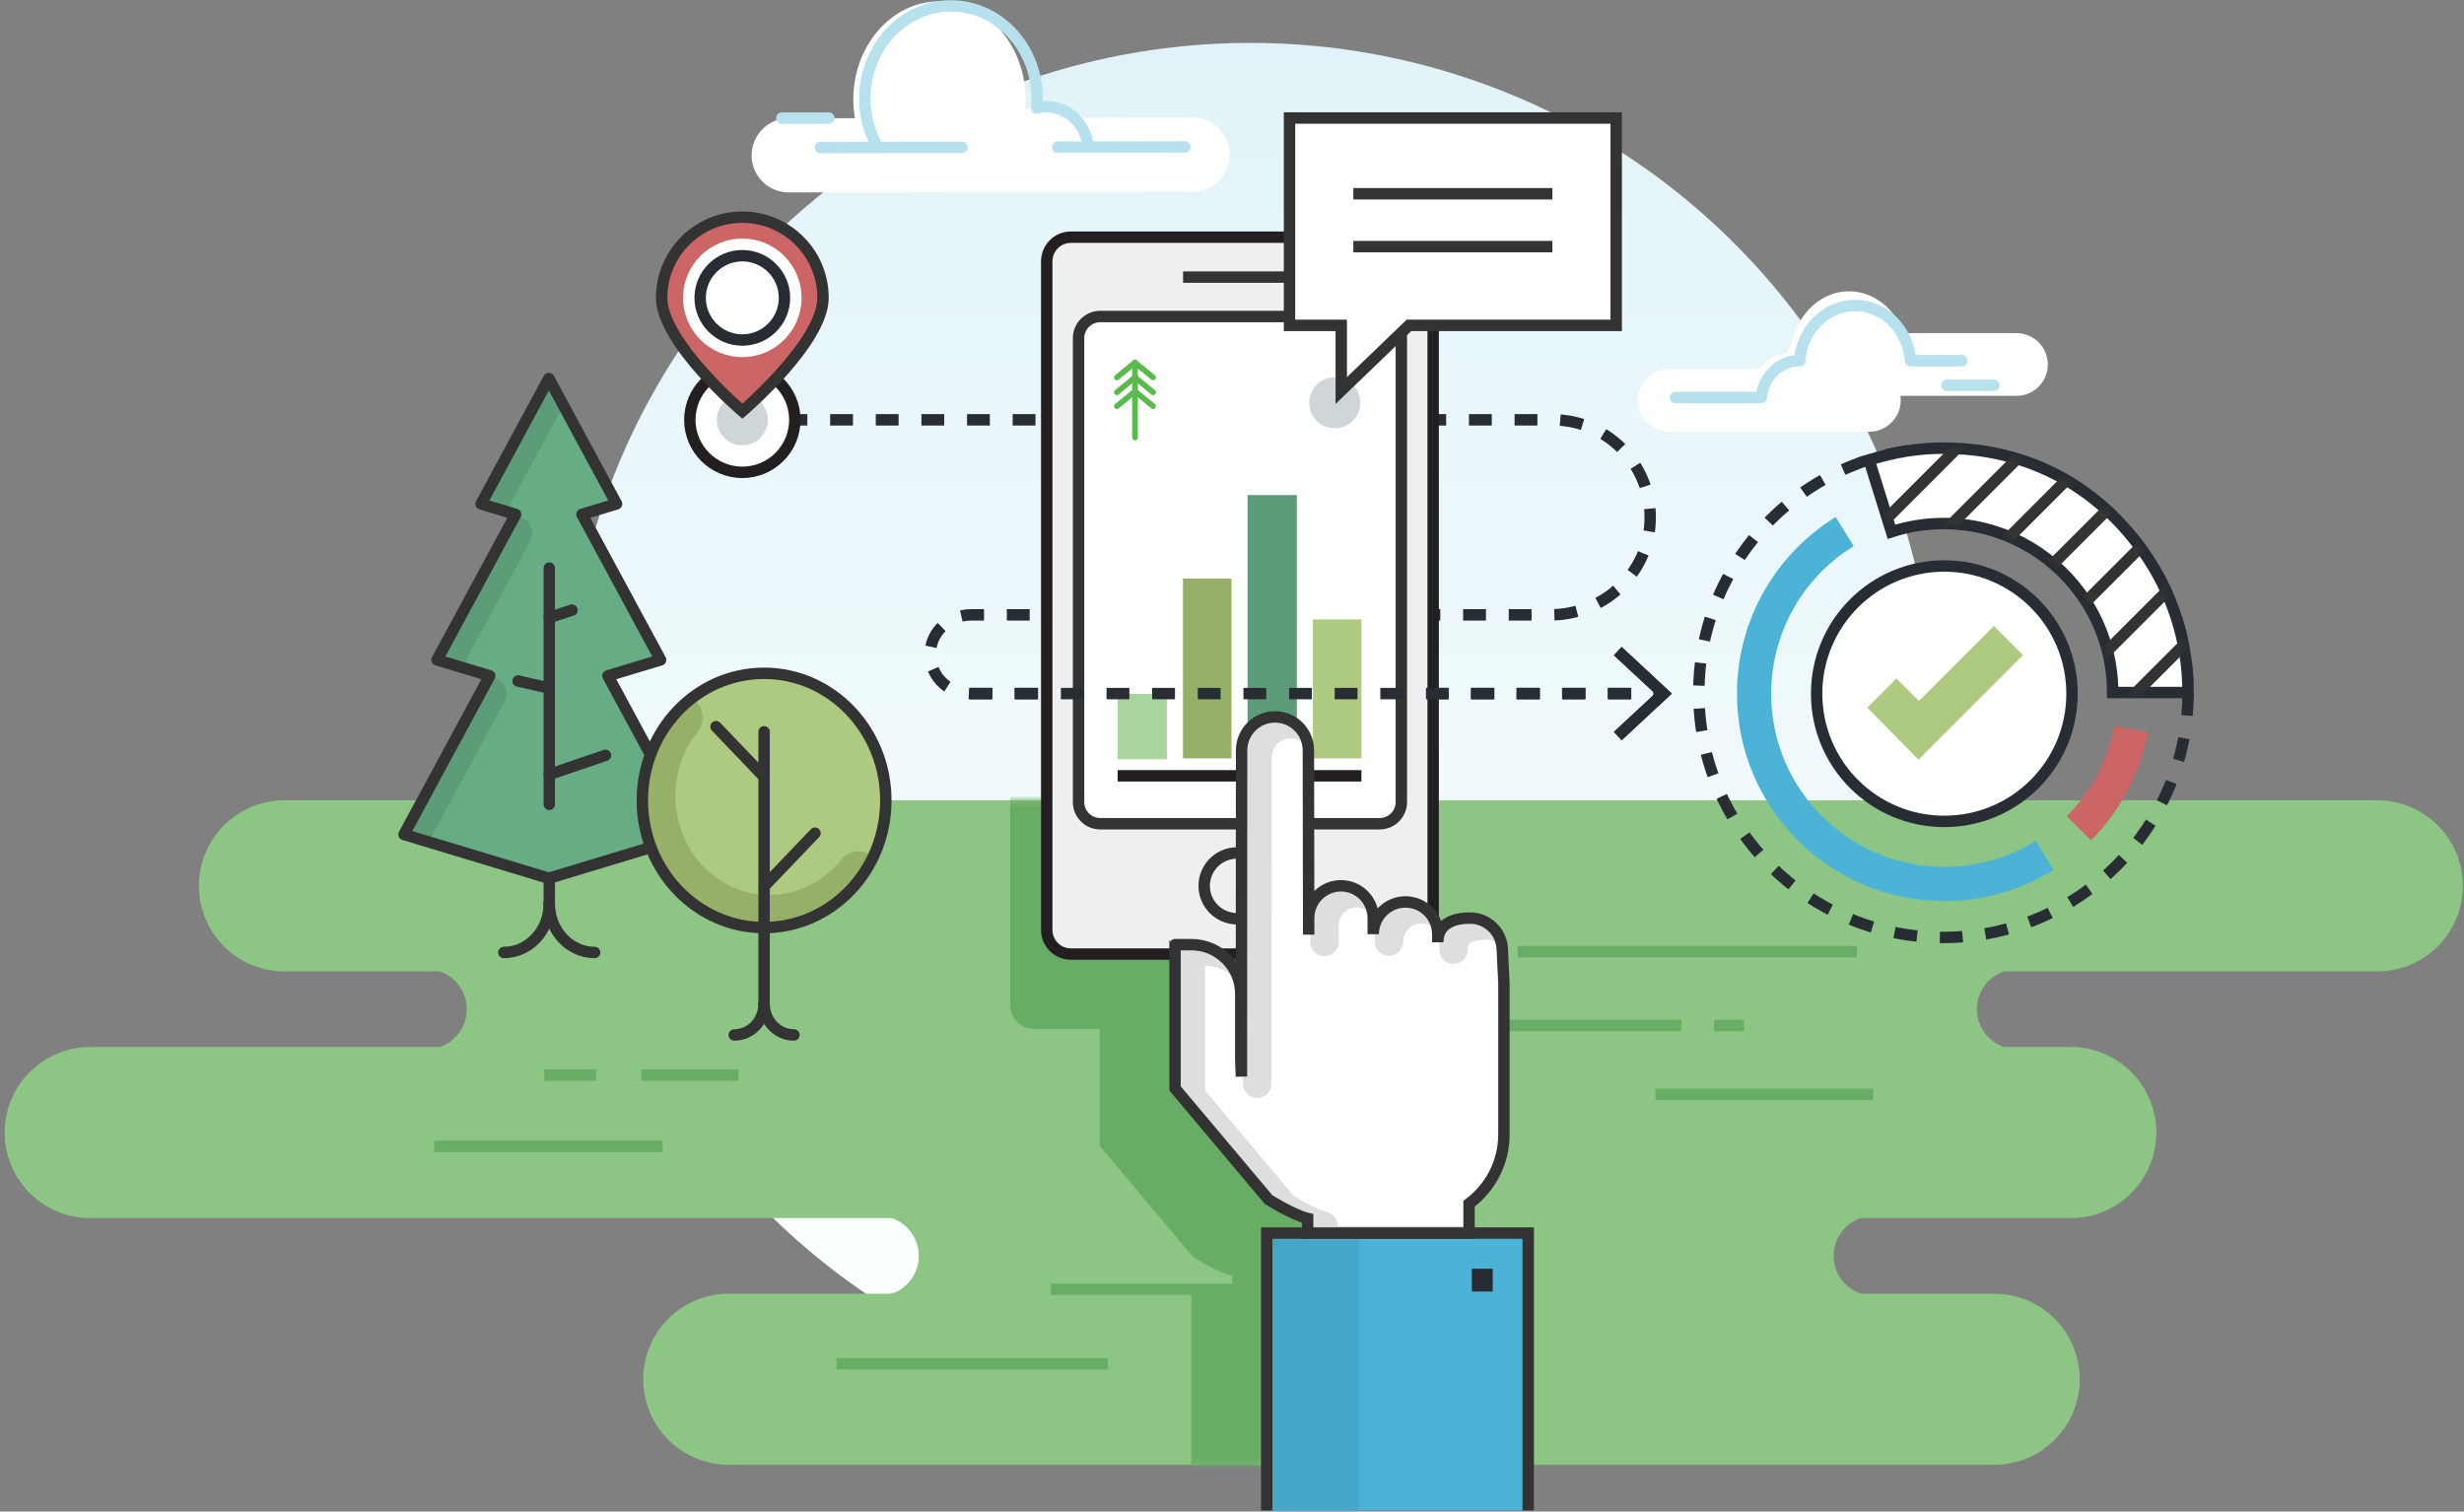
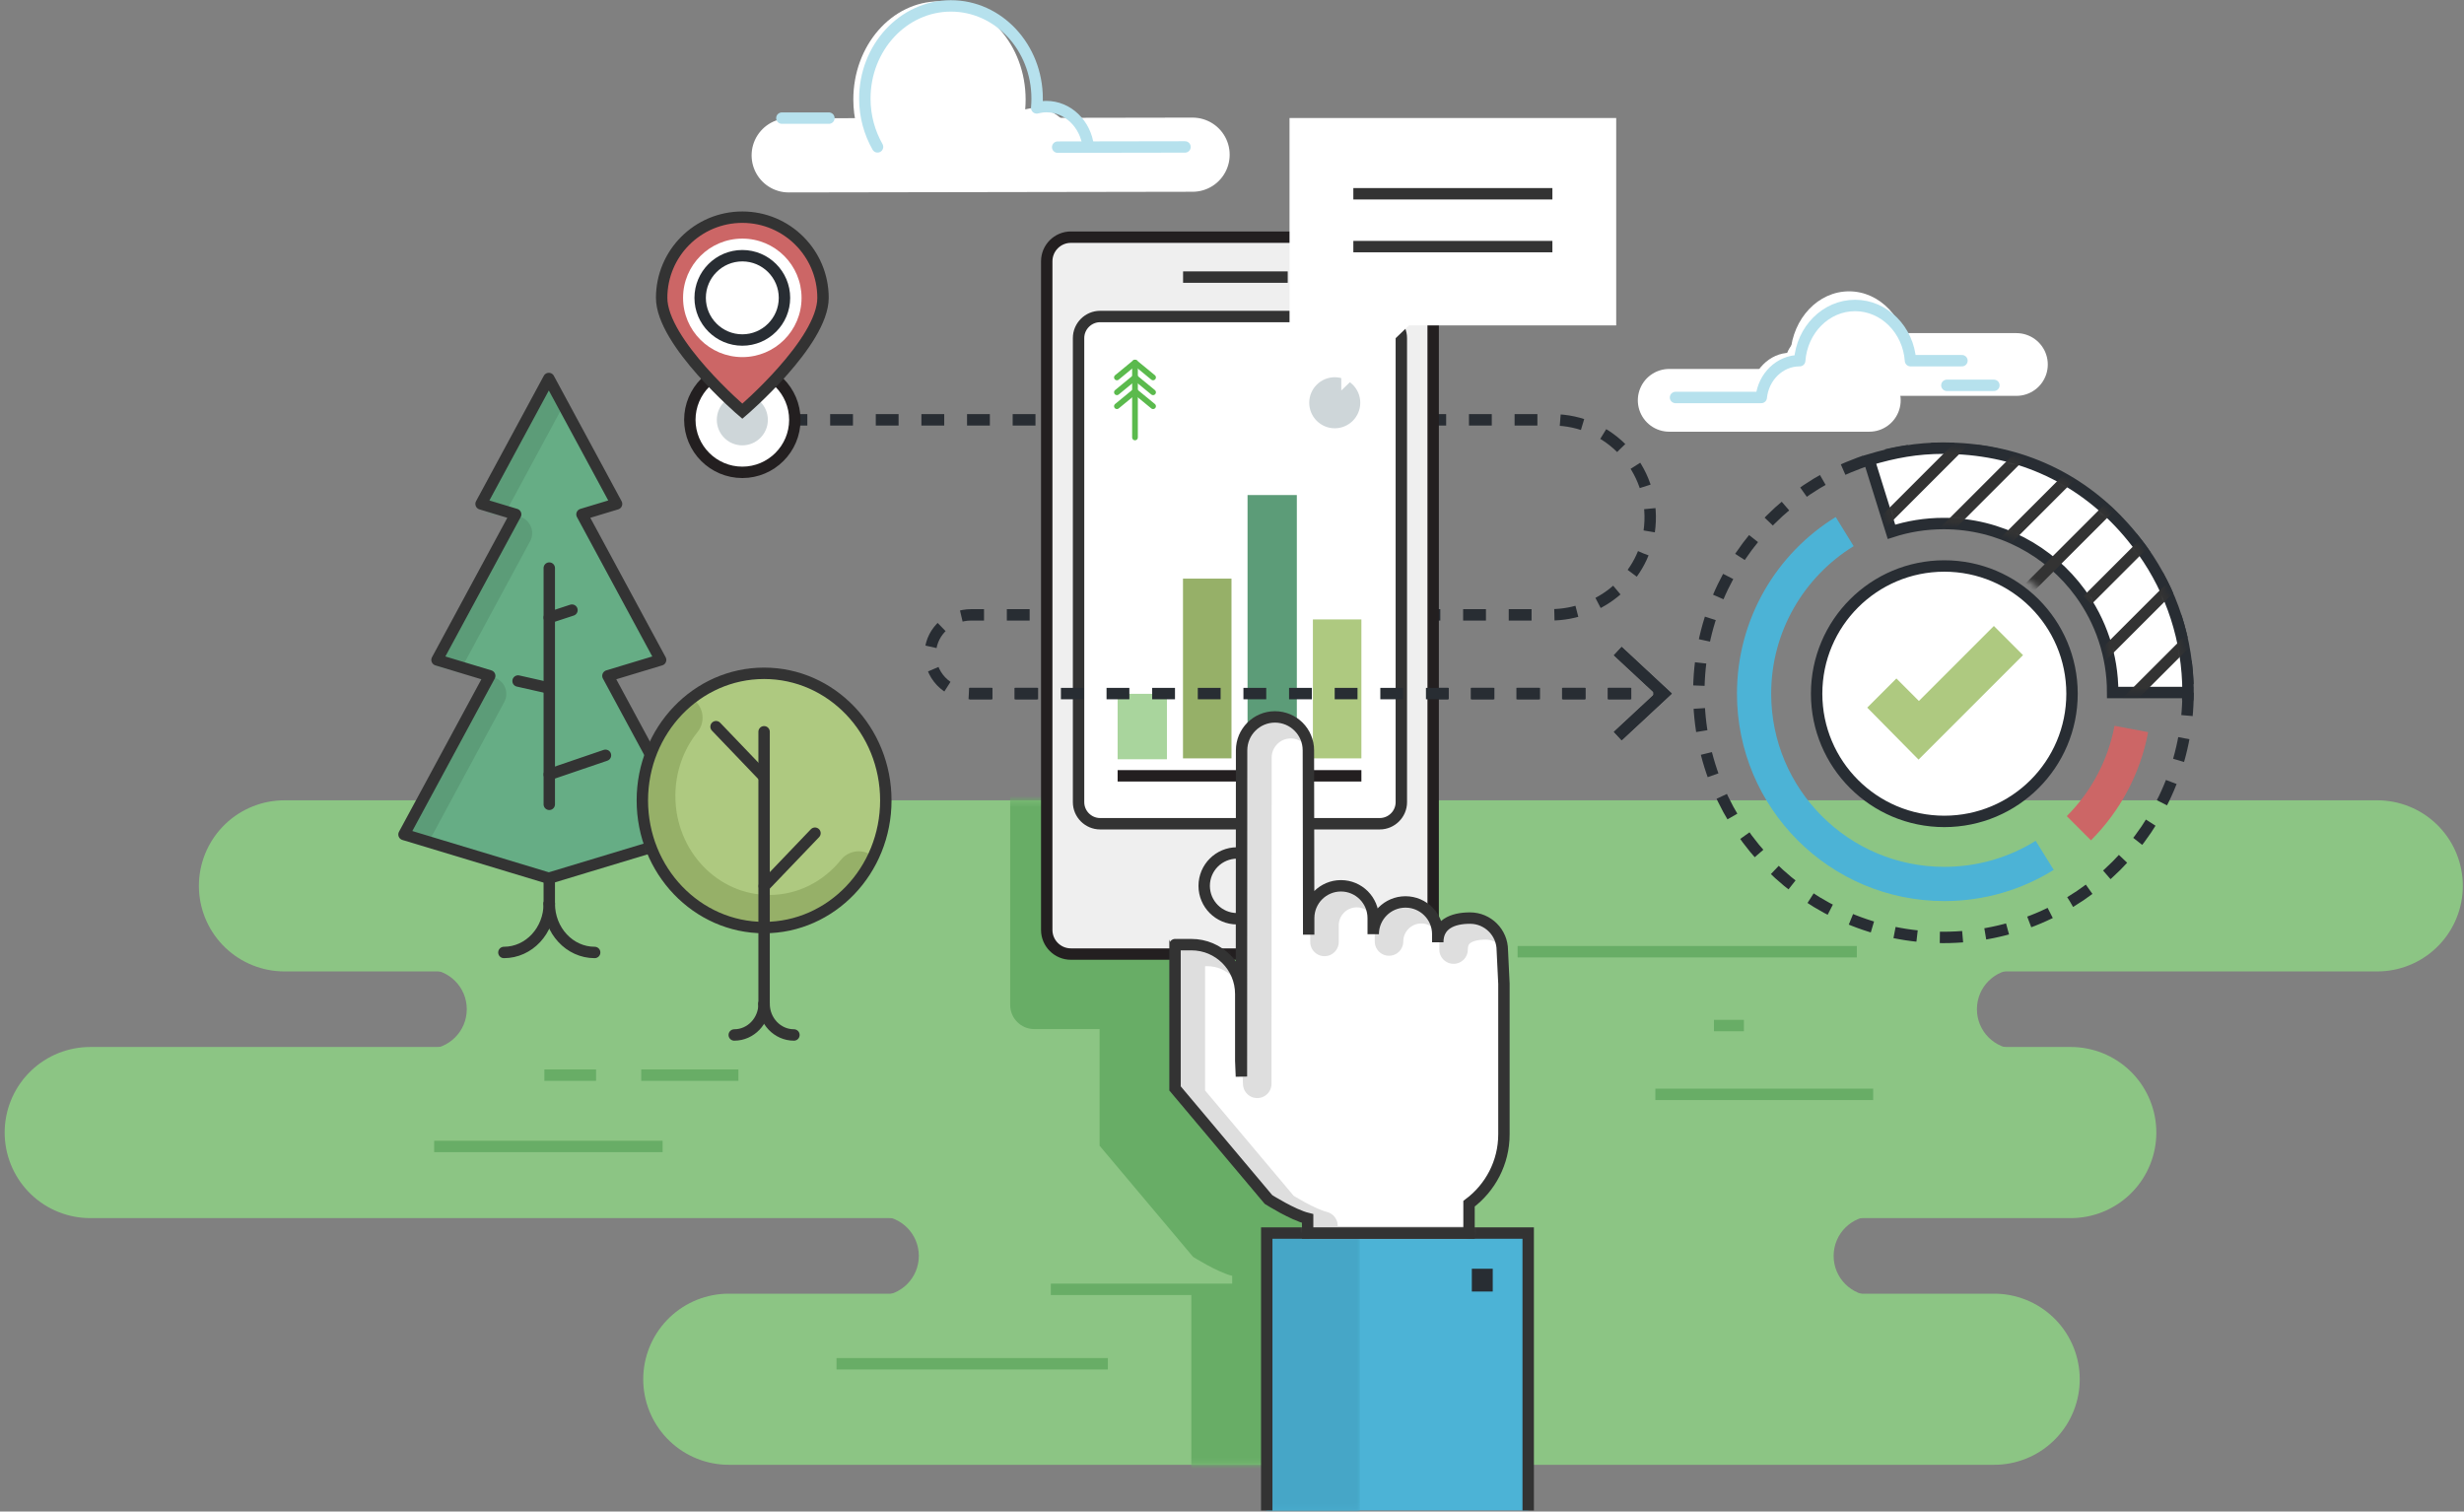
<svg xmlns="http://www.w3.org/2000/svg" xmlns:xlink="http://www.w3.org/1999/xlink" width="432px" height="265px" viewBox="0 0 432 265" version="1.1">
  <rect x="0" y="0" width="432" height="265" fill="#808080" stroke="none" />
  <title>illustration</title>
  <defs>
    <linearGradient x1="50%" y1="88.929%" x2="50%" y2="2.77555756e-15%" id="linearGradient-1">
      <stop stop-color="#FAFEFF" offset="0%" />
      <stop stop-color="#E1F3F8" offset="100%" />
    </linearGradient>
    <path d="M49.055,0.306 C40.771,0.306 34.055,7.022 34.055,15.307 C34.055,23.591 40.771,30.307 49.055,30.307 L76.271,30.307 C79.032,31.244 81.022,33.852 81.022,36.931 C81.022,40.009 79.032,42.618 76.27,43.555 L15,43.555 C6.716,43.555 0,50.271 0,58.555 C0,66.839 6.716,73.555 15,73.555 L155.524,73.555 C158.287,74.492 160.276,77.101 160.276,80.18 C160.276,83.258 158.287,85.866 155.524,86.804 L126.958,86.804 C118.673,86.804 111.957,93.519 111.957,101.804 C111.957,110.087 118.673,116.803 126.958,116.803 L348.812,116.803 C357.096,116.803 363.811,110.087 363.811,101.804 C363.811,93.519 357.096,86.804 348.812,86.804 L325.416,86.804 C322.654,85.866 320.664,83.258 320.664,80.18 C320.664,77.101 322.654,74.492 325.416,73.555 L362.242,73.555 C370.525,73.555 377.241,66.839 377.241,58.555 C377.241,50.271 370.525,43.555 362.242,43.555 L350.538,43.555 C347.775,42.618 345.785,40.009 345.785,36.931 C345.785,33.852 347.775,31.244 350.536,30.307 L415.975,30.307 C424.259,30.307 430.975,23.591 430.975,15.307 C430.975,7.022 424.259,0.306 415.975,0.306 L49.055,0.306 Z" id="path-2" />
    <polygon id="path-4" points="0 270 431.369 270 431.369 0.041 0 0.041" />
    <path d="M13.358,0.574 L13.355,0.574 C8.627,0.577 4.768,1.292 0.269,2.63 L4.201,15.237 C7.084,14.296 10.16,13.787 13.355,13.787 L13.357,13.787 C23.207,13.787 31.931,18.601 37.317,25.999 C40.876,30.888 42.982,36.901 42.982,43.411 L56.19,43.411 L56.19,43.416 C56.19,44.099 56.135,43.755 56.135,44.793 C56.135,44.116 56.196,44.094 56.196,43.409 C56.196,34.189 53.283,25.651 48.331,18.663 C47.721,17.804 47.492,17.521 48.008,18.232 C47.492,17.521 46.955,16.827 46.412,16.154 C38.635,6.598 27.994,1.234 15.664,0.637 C14.903,0.602 14.137,0.577 13.362,0.574" id="path-6" />
    <path d="M13.358,0.574 L13.355,0.574 C8.627,0.577 4.768,1.292 0.269,2.63 L4.201,15.237 C7.084,14.296 10.16,13.787 13.355,13.787 L13.357,13.787 C23.207,13.787 31.931,18.601 37.317,25.999 C40.876,30.888 42.982,36.901 42.982,43.411 L56.19,43.411 L56.19,43.416 C56.19,44.099 56.135,43.755 56.135,44.793 C56.135,44.116 56.196,44.094 56.196,43.409 C56.196,34.189 53.283,25.651 48.331,18.663 C47.721,17.804 47.492,17.521 48.008,18.232 C47.492,17.521 46.955,16.827 46.412,16.154 C38.635,6.598 27.994,1.234 15.664,0.637 C14.903,0.602 14.137,0.577 13.362,0.574" id="path-8" />
    <path d="M13.358,0.574 L13.355,0.574 C8.627,0.577 4.768,1.292 0.269,2.63 L4.201,15.237 C7.084,14.296 10.16,13.787 13.355,13.787 L13.357,13.787 C23.207,13.787 31.931,18.601 37.317,25.999 C40.876,30.888 42.982,36.901 42.982,43.411 L56.19,43.411 L56.19,43.416 C56.19,44.099 56.135,43.755 56.135,44.793 C56.135,44.116 56.196,44.094 56.196,43.409 C56.196,34.189 53.283,25.651 48.331,18.663 C47.721,17.804 47.492,17.521 48.008,18.232 C47.492,17.521 46.955,16.827 46.412,16.154 C38.635,6.598 27.994,1.234 15.664,0.637 C14.903,0.602 14.137,0.577 13.362,0.574" id="path-10" />
-     <path d="M13.358,0.574 L13.355,0.574 C8.627,0.577 4.768,1.292 0.269,2.63 L4.201,15.237 C7.084,14.296 10.16,13.787 13.355,13.787 L13.357,13.787 C23.207,13.787 31.931,18.601 37.317,25.999 C40.876,30.888 42.982,36.901 42.982,43.411 L56.19,43.411 L56.19,43.416 C56.19,44.099 56.135,43.755 56.135,44.793 C56.135,44.116 56.196,44.094 56.196,43.409 C56.196,34.189 53.283,25.651 48.331,18.663 C47.721,17.804 47.492,17.521 48.008,18.232 C47.492,17.521 46.955,16.827 46.412,16.154 C38.635,6.598 27.994,1.234 15.664,0.637 C14.903,0.602 14.137,0.577 13.362,0.574" id="path-12" />
+     <path d="M13.358,0.574 L13.355,0.574 C8.627,0.577 4.768,1.292 0.269,2.63 L4.201,15.237 C7.084,14.296 10.16,13.787 13.355,13.787 L13.357,13.787 C40.876,30.888 42.982,36.901 42.982,43.411 L56.19,43.411 L56.19,43.416 C56.19,44.099 56.135,43.755 56.135,44.793 C56.135,44.116 56.196,44.094 56.196,43.409 C56.196,34.189 53.283,25.651 48.331,18.663 C47.721,17.804 47.492,17.521 48.008,18.232 C47.492,17.521 46.955,16.827 46.412,16.154 C38.635,6.598 27.994,1.234 15.664,0.637 C14.903,0.602 14.137,0.577 13.362,0.574" id="path-12" />
    <path d="M13.358,0.574 L13.355,0.574 C8.627,0.577 4.768,1.292 0.269,2.63 L4.201,15.237 C7.084,14.296 10.16,13.787 13.355,13.787 L13.357,13.787 C23.207,13.787 31.931,18.601 37.317,25.999 C40.876,30.888 42.982,36.901 42.982,43.411 L56.19,43.411 L56.19,43.416 C56.19,44.099 56.135,43.755 56.135,44.793 C56.135,44.116 56.196,44.094 56.196,43.409 C56.196,34.189 53.283,25.651 48.331,18.663 C47.721,17.804 47.492,17.521 48.008,18.232 C47.492,17.521 46.955,16.827 46.412,16.154 C38.635,6.598 27.994,1.234 15.664,0.637 C14.903,0.602 14.137,0.577 13.362,0.574" id="path-14" />
    <path d="M13.358,0.574 L13.355,0.574 C8.627,0.577 4.768,1.292 0.269,2.63 L4.201,15.237 C7.084,14.296 10.16,13.787 13.355,13.787 L13.357,13.787 C23.207,13.787 31.931,18.601 37.317,25.999 C40.876,30.888 42.982,36.901 42.982,43.411 L56.19,43.411 L56.19,43.416 C56.19,44.099 56.135,43.755 56.135,44.793 C56.135,44.116 56.196,44.094 56.196,43.409 C56.196,34.189 53.283,25.651 48.331,18.663 C47.721,17.804 47.492,17.521 48.008,18.232 C47.492,17.521 46.955,16.827 46.412,16.154 C38.635,6.598 27.994,1.234 15.664,0.637 C14.903,0.602 14.137,0.577 13.362,0.574" id="path-16" />
    <path d="M13.358,0.574 L13.355,0.574 C8.627,0.577 4.768,1.292 0.269,2.63 L4.201,15.237 C7.084,14.296 10.16,13.787 13.355,13.787 L13.357,13.787 C23.207,13.787 31.931,18.601 37.317,25.999 C40.876,30.888 42.982,36.901 42.982,43.411 L56.19,43.411 L56.19,43.416 C56.19,44.099 56.135,43.755 56.135,44.793 C56.135,44.116 56.196,44.094 56.196,43.409 C56.196,34.189 53.283,25.651 48.331,18.663 C47.721,17.804 47.492,17.521 48.008,18.232 C47.492,17.521 46.955,16.827 46.412,16.154 C38.635,6.598 27.994,1.234 15.664,0.637 C14.903,0.602 14.137,0.577 13.362,0.574" id="path-18" />
    <polyline id="path-20" points="13.84 22.845 19.88 24.671 6.154 50.077 15.351 52.857 0.388 80.549 25.669 88.192 50.949 80.549 35.988 52.857 45.184 50.077 31.457 24.671 37.497 22.845 25.669 0.954" />
    <polyline id="path-22" points="13.84 22.845 19.88 24.671 6.154 50.077 15.351 52.857 0.388 80.549 25.669 88.192 50.949 80.549 35.988 52.857 45.184 50.077 31.457 24.671 37.497 22.845 25.669 0.954" />
    <polyline id="path-24" points="13.84 22.845 19.88 24.671 6.154 50.077 15.351 52.857 0.388 80.549 25.669 88.192 50.949 80.549 35.988 52.857 45.184 50.077 31.457 24.671 37.497 22.845 25.669 0.954" />
    <path d="M0.254,22.422 C0.254,34.734 9.811,44.714 21.601,44.714 C33.392,44.714 42.95,34.734 42.95,22.422 C42.95,10.111 33.392,0.13 21.601,0.13 C9.811,0.13 0.254,10.111 0.254,22.422" id="path-26" />
    <polygon id="path-28" points="0 270 431.369 270 431.369 0.041 0 0.041" />
    <polygon id="path-30" points="0.67 0.255 16.987 0.255 16.987 48.806 0.67 48.806" />
    <path d="M12.262,6.543 L12.229,63.737 L12.113,60.949 L12.113,49.253 C12.113,44.479 8.25,40.613 3.464,40.613 L0.589,40.613 C0.464,40.613 0.708,40.624 0.589,40.632 L0.589,51.45 C0.605,51.451 0.568,51.457 0.589,51.46 L0.589,65.817 L16.973,85.292 C16.973,85.292 21.22,87.984 23.839,88.622 L23.839,91.177 L52.136,91.177 L52.136,86.035 C55.848,83.26 58.255,78.846 58.255,73.86 L58.255,47.452 L57.972,41.618 C57.972,38.492 55.437,35.957 52.314,35.957 C49.188,35.957 46.654,37.076 46.654,40.199 L46.654,38.786 C46.654,35.661 44.122,33.127 40.995,33.127 C37.872,33.127 35.337,35.661 35.337,38.786 L35.337,35.957 C35.337,32.834 32.803,30.299 29.679,30.299 C26.554,30.299 24.023,32.834 24.023,35.957 L24.023,38.859 C24.023,37.492 23.971,6.543 23.971,6.543 C23.971,3.317 21.346,0.688 18.114,0.688 C14.881,0.688 12.262,3.317 12.262,6.543 Z" id="path-32" />
  </defs>
  <g id="Symbols" stroke="none" stroke-width="1" fill="none" fill-rule="evenodd">
    <g id="full-page" transform="translate(-141, -1952)">
      <g id="info" transform="translate(132, 1940.367)">
        <g id="what-is-woodscamp" transform="translate(9, 0.332)">
          <g id="illustration" transform="translate(0, 9.82)">
-             <circle id="Oval" fill="url(#linearGradient-1)" cx="219.211" cy="129" r="120" />
            <g id="Group-207" transform="translate(0.422, 0.518)">
              <g id="Group-69" transform="translate(15, 0.959)">
                <path d="M34.45,155.307 L401.37,155.307" id="Stroke-1" stroke="#8CC584" stroke-width="30" stroke-linecap="round" />
                <path d="M0.395,198.555 L347.636,198.555" id="Stroke-3" stroke="#8CC584" stroke-width="30" stroke-linecap="round" />
                <path d="M112.352,241.804 L334.206,241.804" id="Stroke-5" stroke="#8CC584" stroke-width="30" stroke-linecap="round" />
                <path d="M331.181,176.931 C331.181,173.065 334.315,169.931 338.181,169.931 L59.416,169.931 C63.283,169.931 66.416,173.065 66.416,176.931 C66.416,180.797 63.283,183.931 59.416,183.931 L338.181,183.931 C334.315,183.931 331.181,180.797 331.181,176.931" id="Fill-7" fill="#8CC584" />
                <path d="M306.059,220.18 C306.059,216.314 309.193,213.18 313.059,213.18 L138.671,213.18 C142.538,213.18 145.671,216.314 145.671,220.18 C145.671,224.046 142.538,227.18 138.671,227.18 L313.059,227.18 C309.193,227.18 306.059,224.046 306.059,220.18" id="Fill-9" fill="#8CC584" />
                <path d="M310.129,166.853 L250.65,166.853" id="Stroke-11" stroke="#68AD66" stroke-width="2" />
                <path d="M290.325,179.798 L285.077,179.798" id="Stroke-13" stroke="#68AD66" stroke-width="2" />
-                 <path d="M279.371,179.798 L235.758,179.798" id="Stroke-15" stroke="#68AD66" stroke-width="2" />
                <path d="M312.99,191.862 L274.805,191.862" id="Stroke-17" stroke="#68AD66" stroke-width="2" />
                <path d="M122.853,27.24 L193.67,27.123" id="Stroke-19" stroke="#FFFFFF" stroke-width="13" stroke-linecap="round" stroke-linejoin="round" />
                <path d="M173.36,26.349 C172.891,22.172 169.792,18.933 166.001,18.939 C165.421,18.941 164.863,19.035 164.321,19.178 C164.371,18.602 164.397,18.018 164.396,17.428 C164.381,7.92 157.605,0.224 149.263,0.236 C140.922,0.251 134.172,7.97 134.188,17.477 C134.194,20.755 135.016,23.805 136.415,26.41 C136.415,26.41 173.822,26.349 173.36,26.349" id="Fill-21" fill="#FFFFFF" />
                <path d="M138.431,25.75 C137.034,23.291 136.21,20.41 136.205,17.317 C136.191,8.341 142.941,1.054 151.283,1.04 C159.624,1.026 166.399,8.291 166.413,17.268 C166.414,17.826 166.389,18.377 166.338,18.921 C166.88,18.785 167.438,18.695 168.018,18.695 C171.809,18.689 174.909,21.745 175.377,25.689" id="Stroke-23" stroke="#B6E1ED" stroke-width="2" stroke-linecap="round" stroke-linejoin="round" />
                <path d="M170.015,25.801 L192.338,25.764" id="Stroke-25" stroke="#B6E1ED" stroke-width="2" stroke-linecap="round" stroke-linejoin="round" />
-                 <path d="M128.411,25.869 L153.271,25.828" id="Stroke-27" stroke="#B6E1ED" stroke-width="2" stroke-linecap="round" stroke-linejoin="round" />
                <path d="M121.659,20.713 L129.904,20.713" id="Stroke-29" stroke="#B6E1ED" stroke-width="2" stroke-linecap="round" stroke-linejoin="round" />
                <path d="M277.229,70.186 L312.314,70.186" id="Stroke-31" stroke="#FFFFFF" stroke-width="11" stroke-linecap="round" stroke-linejoin="round" />
                <path d="M303.02,63.904 L338.106,63.904" id="Stroke-33" stroke="#FFFFFF" stroke-width="11" stroke-linecap="round" stroke-linejoin="round" />
                <path d="M319.037,61.849 C318.632,55.833 314.178,51.079 308.762,51.079 C303.361,51.079 298.918,55.805 298.491,61.849 L298.455,61.849 C294.789,61.849 291.759,64.996 291.363,69.029 L319.037,61.849 Z" id="Fill-35" fill="#FFFFFF" />
                <path d="M278.338,69.689 L293.37,69.689 C293.744,66.065 296.609,63.237 300.074,63.237 L300.109,63.237 C300.512,57.806 304.713,53.559 309.818,53.559 C314.939,53.559 319.15,57.832 319.533,63.237 L328.557,63.237" id="Stroke-37" stroke="#B6E1ED" stroke-width="2" stroke-linecap="round" stroke-linejoin="round" />
                <path d="M325.912,67.558 L334.157,67.558" id="Stroke-39" stroke="#B6E1ED" stroke-width="2" stroke-linecap="round" stroke-linejoin="round" />
                <path d="M114.041,188.491 L97.002,188.491" id="Stroke-41" stroke="#68AD66" stroke-width="2" />
                <path d="M89.083,188.491 L80.019,188.491" id="Stroke-43" stroke="#68AD66" stroke-width="2" />
                <path d="M100.753,200.993 L60.698,200.993" id="Stroke-45" stroke="#68AD66" stroke-width="2" />
                <path d="M201.376,226.044 L168.813,226.044" id="Stroke-47" stroke="#68AD66" stroke-width="2" />
                <path d="M178.814,239.09 L131.238,239.09" id="Stroke-49" stroke="#68AD66" stroke-width="2" />
                <path d="M114.124,73.608 L256.799,73.608 C266.759,73.608 274.758,82.159 273.827,92.298 C273.014,101.158 265.298,107.794 256.4,107.794 L247.134,107.794 L247.134,107.798 L154.828,107.798 C151.155,107.798 147.941,110.562 147.693,114.226 C147.422,118.243 150.618,121.598 154.583,121.598 L275.521,121.598" id="Stroke-51" stroke="#282D33" stroke-width="2" stroke-dasharray="4,4" />
                <polygon id="Fill-53" fill="#282D33" points="268.895 129.778 267.531 128.313 274.754 121.6 267.531 114.885 268.895 113.421 277.691 121.6" />
                <path d="M114.727,82.813 C109.651,82.813 105.522,78.684 105.522,73.607 C105.522,68.532 109.651,64.402 114.727,64.402 C119.803,64.402 123.932,68.532 123.932,73.607 C123.932,78.684 119.803,82.813 114.727,82.813" id="Fill-55" fill="#FFFFFF" />
                <path d="M114.727,82.813 C109.651,82.813 105.522,78.684 105.522,73.607 C105.522,68.532 109.651,64.402 114.727,64.402 C119.803,64.402 123.932,68.532 123.932,73.607 C123.932,78.684 119.803,82.813 114.727,82.813 Z" id="Stroke-57" stroke="#231F20" stroke-width="2" />
                <path d="M114.727,78.082 C112.26,78.082 110.252,76.076 110.252,73.608 C110.252,71.141 112.26,69.133 114.727,69.133 C117.194,69.133 119.202,71.141 119.202,73.608 C119.202,76.076 117.194,78.082 114.727,78.082" id="Fill-59" fill="#CED6D9" />
                <path d="M114.728,38.078 C106.912,38.078 100.582,44.409 100.582,52.22 C100.582,60.038 114.728,72.097 114.728,72.097 C114.728,72.097 128.873,60.038 128.873,52.22 C128.873,44.409 122.542,38.078 114.728,38.078" id="Fill-61" fill="#CC6666" />
                <path d="M114.728,38.078 C106.912,38.078 100.582,44.409 100.582,52.22 C100.582,60.038 114.728,72.097 114.728,72.097 C114.728,72.097 128.873,60.038 128.873,52.22 C128.873,44.409 122.542,38.078 114.728,38.078 Z" id="Stroke-63" stroke="#333333" stroke-width="2" />
                <path d="M114.73,62.609 C108.988,62.609 104.335,57.959 104.335,52.22 C104.335,46.485 108.988,41.835 114.73,41.835 C120.47,41.835 125.111,46.485 125.111,52.22 C125.111,57.959 120.47,62.609 114.73,62.609" id="Fill-65" fill="#FFFFFF" />
                <path d="M114.727,59.614 C110.65,59.614 107.332,56.297 107.332,52.22 C107.332,48.146 110.65,44.832 114.727,44.832 C118.801,44.832 122.116,48.146 122.116,52.22 C122.116,56.297 118.801,59.614 114.727,59.614 Z" id="Stroke-67" stroke="#282D33" stroke-width="2" />
              </g>
              <g id="Group-72" transform="translate(0, 140.959)">
                <mask id="mask-3" fill="white">
                  <use xlink:href="#path-2" />
                </mask>
                <g id="Clip-71" />
                <path d="M243.913,86.228 L243.913,81.085 C247.625,78.311 250.031,73.897 250.031,68.912 L250.031,42.502 L249.748,36.669 C249.748,33.66 247.397,31.206 244.437,31.026 L244.437,-81.038 C244.437,-83.362 242.536,-85.263 240.212,-85.263 L180.914,-85.263 C178.59,-85.263 176.688,-83.362 176.688,-81.038 L176.688,36.196 C176.688,38.52 178.59,40.42 180.914,40.42 L192.365,40.42 L192.365,46.502 C192.382,46.502 192.344,46.508 192.365,46.511 L192.365,60.867 L208.749,80.343 C208.749,80.343 212.996,83.034 215.614,83.674 L215.614,86.228 L208.446,86.228 L208.446,129.885 L254.285,129.885 L254.285,86.228 L243.913,86.228 Z" id="Fill-70" fill="#68AD66" mask="url(#mask-3)" />
              </g>
              <g id="Group-106" transform="translate(0, 0.959)">
                <path d="M246.62,167.266 L187.322,167.266 C184.998,167.266 183.097,165.365 183.097,163.041 L183.097,45.808 C183.097,43.484 184.998,41.583 187.322,41.583 L246.62,41.583 C248.944,41.583 250.846,43.484 250.846,45.808 L250.846,163.041 C250.846,165.365 248.944,167.266 246.62,167.266" id="Fill-73" fill="#EFEFEF" />
                <path d="M246.62,167.266 L187.322,167.266 C184.998,167.266 183.097,165.365 183.097,163.041 L183.097,45.808 C183.097,43.484 184.998,41.583 187.322,41.583 L246.62,41.583 C248.944,41.583 250.846,43.484 250.846,45.808 L250.846,163.041 C250.846,165.365 248.944,167.266 246.62,167.266 Z" id="Stroke-75" stroke="#231F20" stroke-width="2" />
                <path d="M241.485,144.417 L192.459,144.417 C190.379,144.417 188.677,142.715 188.677,140.636 L188.677,59.274 C188.677,57.194 190.379,55.493 192.459,55.493 L241.485,55.493 C243.565,55.493 245.267,57.194 245.267,59.274 L245.267,140.636 C245.267,142.715 243.565,144.417 241.485,144.417" id="Fill-77" fill="#FFFFFF" />
                <path d="M241.485,144.417 L192.459,144.417 C190.379,144.417 188.677,142.715 188.677,140.636 L188.677,59.274 C188.677,57.194 190.379,55.493 192.459,55.493 L241.485,55.493 C243.565,55.493 245.267,57.194 245.267,59.274 L245.267,140.636 C245.267,142.715 243.565,144.417 241.485,144.417 Z" id="Stroke-79" stroke="#333333" stroke-width="2" />
                <path d="M222.232,155.307 C222.232,158.491 219.651,161.072 216.467,161.072 C213.283,161.072 210.702,158.491 210.702,155.307 C210.702,152.123 213.283,149.541 216.467,149.541 C219.651,149.541 222.232,152.123 222.232,155.307 Z" id="Stroke-81" stroke="#333333" stroke-width="2" />
                <path d="M207.001,48.584 L225.347,48.584" id="Stroke-83" stroke="#333333" stroke-width="2" />
                <mask id="mask-5" fill="white">
                  <use xlink:href="#path-4" />
                </mask>
                <g id="Clip-86" />
                <polygon id="Fill-85" fill="#A9D59D" mask="url(#mask-5)" points="195.525 133.114 204.17 133.114 204.17 121.642 195.525 121.642" />
                <polygon id="Fill-87" fill="#96B068" mask="url(#mask-5)" points="206.985 132.958 215.488 132.958 215.488 101.446 206.985 101.446" />
                <polygon id="Fill-88" fill="#5C9C78" mask="url(#mask-5)" points="218.305 133.114 226.945 133.114 226.945 86.792 218.305 86.792" />
                <polygon id="Fill-89" fill="#AEC980" mask="url(#mask-5)" points="229.762 132.958 238.264 132.958 238.264 108.597 229.762 108.597" />
                <path d="M195.525,136.016 L238.264,136.016" id="Stroke-90" stroke="#231F20" stroke-width="2" mask="url(#mask-5)" />
                <path d="M198.571,76.691 L198.571,63.69" id="Stroke-91" stroke="#5BBA4D" stroke-linecap="round" mask="url(#mask-5)" />
                <path d="M201.74,66.171 L198.571,63.565" id="Stroke-92" stroke="#5BBA4D" stroke-linecap="round" mask="url(#mask-5)" />
                <path d="M201.74,68.777 L198.571,66.171" id="Stroke-93" stroke="#5BBA4D" stroke-linecap="round" mask="url(#mask-5)" />
                <path d="M201.74,71.217 L198.571,68.611" id="Stroke-94" stroke="#5BBA4D" stroke-linecap="round" mask="url(#mask-5)" />
                <path d="M195.401,66.171 L198.571,63.565" id="Stroke-95" stroke="#5BBA4D" stroke-linecap="round" mask="url(#mask-5)" />
                <path d="M195.401,68.777 L198.571,66.171" id="Stroke-96" stroke="#5BBA4D" stroke-linecap="round" mask="url(#mask-5)" />
                <path d="M195.401,71.217 L198.571,68.611" id="Stroke-97" stroke="#5BBA4D" stroke-linecap="round" mask="url(#mask-5)" />
                <path d="M233.592,75.088 C231.125,75.088 229.118,73.081 229.118,70.614 C229.118,68.147 231.125,66.139 233.592,66.139 C236.06,66.139 238.067,68.147 238.067,70.614 C238.067,73.081 236.06,75.088 233.592,75.088" id="Fill-98" fill="#CED6D9" mask="url(#mask-5)" />
                <path d="M383.196,121.461 C383.196,145.147 363.995,164.349 340.308,164.349 C316.623,164.349 297.421,145.147 297.421,121.461 C297.421,97.775 316.623,78.573 340.308,78.573 C363.995,78.573 383.196,97.775 383.196,121.461 Z" id="Stroke-99" stroke="#282D33" stroke-width="2" stroke-dasharray="4" mask="url(#mask-5)" />
                <path d="M362.855,121.619 C362.855,133.984 352.832,144.008 340.466,144.008 C328.101,144.008 318.078,133.984 318.078,121.619 C318.078,109.254 328.101,99.23 340.466,99.23 C352.832,99.23 362.855,109.254 362.855,121.619" id="Fill-100" fill="#FFFFFF" mask="url(#mask-5)" />
                <path d="M362.855,121.619 C362.855,133.984 352.832,144.008 340.466,144.008 C328.101,144.008 318.078,133.984 318.078,121.619 C318.078,109.254 328.101,99.23 340.466,99.23 C352.832,99.23 362.855,109.254 362.855,121.619 Z" id="Stroke-101" stroke="#282D33" stroke-width="2" mask="url(#mask-5)" />
                <path d="M358.066,149.959 C352.958,153.138 346.926,154.975 340.466,154.975 C322.045,154.975 307.111,140.041 307.111,121.619 C307.111,109.603 313.465,99.07 322.997,93.199" id="Stroke-102" stroke="#4CB3D6" stroke-width="6" mask="url(#mask-5)" />
                <path d="M373.249,127.804 C371.987,134.535 368.703,140.554 364.052,145.205" id="Stroke-103" stroke="#CC6666" stroke-width="6" mask="url(#mask-5)" />
                <path d="M375.33,96.663 C374.721,95.804 374.491,95.521 375.008,96.231 C374.491,95.521 373.955,94.827 373.411,94.154 C365.635,84.598 354.994,79.234 342.664,78.637 C341.902,78.602 341.137,78.578 340.361,78.574 L340.358,78.574 L340.354,78.574 C335.627,78.578 331.767,79.291 327.268,80.63 L331.2,93.237 C334.083,92.296 337.159,91.787 340.354,91.787 L340.356,91.787 C350.207,91.787 358.931,96.601 364.317,104 C367.876,108.888 369.981,114.901 369.981,121.411 L383.19,121.411 L383.19,121.416 C383.19,122.099 383.135,121.755 383.135,122.793 C383.135,122.115 383.195,122.094 383.195,121.409 C383.195,112.188 380.283,103.651 375.33,96.663" id="Fill-104" fill="#FFFFFF" mask="url(#mask-5)" />
                <path d="M375.33,96.663 C374.721,95.804 374.491,95.521 375.008,96.231 C374.491,95.521 373.955,94.827 373.411,94.154 C365.635,84.598 354.994,79.234 342.664,78.637 C341.902,78.602 341.137,78.578 340.361,78.574 L340.358,78.574 L340.354,78.574 C335.627,78.578 331.767,79.291 327.268,80.63 L331.2,93.237 C334.083,92.296 337.159,91.787 340.354,91.787 L340.356,91.787 C350.207,91.787 358.931,96.601 364.317,104 C367.876,108.888 369.981,114.901 369.981,121.411 L383.19,121.411 L383.19,121.416 C383.19,122.099 383.135,121.755 383.135,122.793 C383.135,122.115 383.195,122.094 383.195,121.409 C383.195,112.188 380.283,103.651 375.33,96.663 Z" id="Stroke-105" stroke="#282D33" stroke-width="2" mask="url(#mask-5)" />
              </g>
              <g id="Group-128" transform="translate(327, 78.959)">
                <g id="Group-109">
                  <mask id="mask-7" fill="white">
                    <use xlink:href="#path-6" />
                  </mask>
                  <g id="Clip-108" />
                  <path d="M19.811,-3.529 L-1.786,18.067" id="Stroke-107" stroke="#333333" stroke-width="2" mask="url(#mask-7)" />
                </g>
                <g id="Group-112">
                  <mask id="mask-9" fill="white">
                    <use xlink:href="#path-8" />
                  </mask>
                  <g id="Clip-111" />
                  <path d="M29.893,-1.236 L8.296,20.359" id="Stroke-110" stroke="#333333" stroke-width="2" mask="url(#mask-9)" />
                </g>
                <g id="Group-115">
                  <mask id="mask-11" fill="white">
                    <use xlink:href="#path-10" />
                  </mask>
                  <g id="Clip-114" />
                  <path d="M39.975,1.054 L18.378,22.651" id="Stroke-113" stroke="#333333" stroke-width="2" mask="url(#mask-11)" />
                </g>
                <g id="Group-118">
                  <mask id="mask-13" fill="white">
                    <use xlink:href="#path-12" />
                  </mask>
                  <g id="Clip-117" />
                  <path d="M50.057,3.346 L28.46,24.941" id="Stroke-116" stroke="#333333" stroke-width="2" mask="url(#mask-13)" />
                </g>
                <g id="Group-121">
                  <mask id="mask-15" fill="white">
                    <use xlink:href="#path-14" />
                  </mask>
                  <g id="Clip-120" />
                  <path d="M60.138,5.637 L38.543,27.234" id="Stroke-119" stroke="#333333" stroke-width="2" mask="url(#mask-15)" />
                </g>
                <g id="Group-124">
                  <mask id="mask-17" fill="white">
                    <use xlink:href="#path-16" />
                  </mask>
                  <g id="Clip-123" />
                  <path d="M70.221,7.928 L37.798,40.351" id="Stroke-122" stroke="#333333" stroke-width="2" mask="url(#mask-17)" />
                </g>
                <g id="Group-127">
                  <mask id="mask-19" fill="white">
                    <use xlink:href="#path-18" />
                  </mask>
                  <g id="Clip-126" />
                  <path d="M80.303,10.22 L39.287,51.236" id="Stroke-125" stroke="#333333" stroke-width="2" mask="url(#mask-19)" />
                </g>
              </g>
              <g id="Group-147" transform="translate(70, 20.959)">
                <polygon id="Fill-129" fill="#AEC980" points="284.265 94.859 279.155 89.747 266.007 102.894 262.063 98.948 256.952 104.061 265.948 113.174" />
                <polygon id="Fill-131" fill="#FFFFFF" points="212.939 0.694 155.663 0.694 155.663 37.048 164.736 37.048 164.736 48.466 176.604 37.048 212.939 37.048" />
-                 <polygon id="Stroke-133" stroke="#333333" stroke-width="2" points="212.939 0.694 155.663 0.694 155.663 37.048 164.736 37.048 164.736 48.466 176.604 37.048 212.939 37.048" />
                <path d="M166.852,13.975 L201.751,13.975" id="Stroke-135" stroke="#333333" stroke-width="2" />
                <path d="M166.852,23.237 L201.751,23.237" id="Stroke-137" stroke="#333333" stroke-width="2" />
                <polygon id="Fill-139" fill="#66AD85" points="36.163 98.487 45.4 95.695 31.613 70.179 37.68 68.345 25.8 46.359 13.921 68.345 19.986 70.179 6.2 95.695 15.437 98.487 0.41 126.299 25.8 133.974 51.19 126.299" />
                <path d="M33.837,146.984 C29.442,146.984 25.88,143.151 25.88,138.422" id="Stroke-141" stroke="#333333" stroke-width="2" stroke-linecap="round" stroke-linejoin="round" />
                <path d="M17.924,146.984 C22.319,146.984 25.88,143.151 25.88,138.422" id="Stroke-143" stroke="#333333" stroke-width="2" stroke-linecap="round" stroke-linejoin="round" />
                <path d="M25.88,133.974 L25.88,138.422" id="Stroke-145" stroke="#333333" stroke-width="2" stroke-linecap="round" stroke-linejoin="round" />
              </g>
              <g id="Group-157" transform="translate(70, 66.959)">
                <g id="Group-150">
                  <mask id="mask-21" fill="white">
                    <use xlink:href="#path-20" />
                  </mask>
                  <g id="Clip-149" />
                  <path d="M13.839,25.643 L25.667,3.752" id="Stroke-148" stroke="#5C9C78" stroke-width="6" stroke-linecap="round" stroke-linejoin="round" mask="url(#mask-21)" />
                </g>
                <g id="Group-153">
                  <mask id="mask-23" fill="white">
                    <use xlink:href="#path-22" />
                  </mask>
                  <g id="Clip-152" />
                  <path d="M6.152,52.875 L19.88,27.469" id="Stroke-151" stroke="#5C9C78" stroke-width="6" stroke-linecap="round" stroke-linejoin="round" mask="url(#mask-23)" />
                </g>
                <g id="Group-156">
                  <mask id="mask-25" fill="white">
                    <use xlink:href="#path-24" />
                  </mask>
                  <g id="Clip-155" />
                  <path d="M0.386,83.347 L15.349,55.655" id="Stroke-154" stroke="#5C9C78" stroke-width="6" stroke-linecap="round" stroke-linejoin="round" mask="url(#mask-25)" />
                </g>
              </g>
              <g id="Group-170" transform="translate(70, 66.959)">
                <path d="M25.88,75.015 L25.88,33.596" id="Stroke-158" stroke="#333333" stroke-width="2" stroke-linecap="round" stroke-linejoin="round" />
                <path d="M25.88,69.78 L35.733,66.42" id="Stroke-160" stroke="#333333" stroke-width="2" stroke-linecap="round" stroke-linejoin="round" />
                <path d="M25.8,54.612 L20.408,53.396" id="Stroke-162" stroke="#333333" stroke-width="2" stroke-linecap="round" stroke-linejoin="round" />
                <path d="M25.88,42.274 L29.859,40.968" id="Stroke-164" stroke="#333333" stroke-width="2" stroke-linecap="round" stroke-linejoin="round" />
                <polygon id="Stroke-166" stroke="#333333" stroke-width="2" stroke-linecap="round" stroke-linejoin="round" points="36.163 52.487 45.4 49.695 31.613 24.179 37.68 22.345 25.8 0.359 13.921 22.345 19.986 24.179 6.2 49.695 15.437 52.487 0.41 80.299 25.8 87.974 51.19 80.299" />
                <path d="M84.885,74.332 C84.885,86.641 75.329,96.618 63.542,96.618 C51.754,96.618 42.198,86.641 42.198,74.332 C42.198,62.023 51.754,52.044 63.542,52.044 C75.329,52.044 84.885,62.023 84.885,74.332" id="Fill-168" fill="#AEC980" />
              </g>
              <g id="Group-173" transform="translate(112, 118.959)">
                <mask id="mask-27" fill="white">
                  <use xlink:href="#path-26" />
                </mask>
                <g id="Clip-172" />
                <path d="M6.757,7.83 C3.78,11.54 1.987,16.322 1.987,21.541 C1.987,33.34 11.147,42.904 22.445,42.904 C28.747,42.904 34.384,39.928 38.137,35.248" id="Stroke-171" stroke="#96B068" stroke-width="8" stroke-linecap="round" stroke-linejoin="round" mask="url(#mask-27)" />
              </g>
              <g id="Group-196" transform="translate(0, 0.959)">
                <path d="M154.885,140.332 C154.885,152.641 145.329,162.619 133.542,162.619 C121.754,162.619 112.198,152.641 112.198,140.332 C112.198,128.023 121.754,118.044 133.542,118.044 C145.329,118.044 154.885,128.023 154.885,140.332 Z" id="Stroke-174" stroke="#333333" stroke-width="2" stroke-linecap="round" stroke-linejoin="round" />
                <path d="M138.775,181.449 C135.884,181.449 133.543,179.003 133.543,175.985" id="Stroke-176" stroke="#333333" stroke-width="2" stroke-linecap="round" stroke-linejoin="round" />
                <path d="M128.31,181.449 C131.2,181.449 133.542,179.003 133.542,175.985" id="Stroke-178" stroke="#333333" stroke-width="2" stroke-linecap="round" stroke-linejoin="round" />
                <path d="M133.542,128.296 L133.542,175.985" id="Stroke-180" stroke="#333333" stroke-width="2" stroke-linecap="round" stroke-linejoin="round" />
                <path d="M142.464,146.075 L133.576,155.356" id="Stroke-182" stroke="#333333" stroke-width="2" stroke-linecap="round" stroke-linejoin="round" />
                <path d="M125.118,127.401 L133.489,136.142" id="Stroke-184" stroke="#333333" stroke-width="2" stroke-linecap="round" stroke-linejoin="round" />
                <path d="M169.583,121.598 L290.521,121.598" id="Stroke-186" stroke="#282D33" stroke-width="2" stroke-dasharray="4,4" />
                <polygon id="Fill-188" fill="#282D33" points="283.895 129.778 282.531 128.313 289.754 121.6 282.531 114.885 283.895 113.421 292.691 121.6" />
                <polyline id="Fill-190" fill="#4CB3D6" points="221.67 264.806 221.67 216.178 267.509 216.178 267.509 264.806" />
                <path d="M257.136,216.178 L257.136,211.035 C260.848,208.26 263.255,203.847 263.255,198.861 L263.255,172.452 L262.972,166.618 C262.972,163.492 260.437,160.957 257.314,160.957 C254.188,160.957 251.654,162.076 251.654,165.2 L251.654,163.786 C251.654,160.661 249.121,158.127 245.995,158.127 C242.872,158.127 240.337,160.661 240.337,163.786 L240.337,160.957 C240.337,157.834 237.803,155.299 234.679,155.299 C231.554,155.299 229.023,157.834 229.023,160.957 L229.023,163.86 C229.023,162.492 228.971,131.543 228.971,131.543 C228.971,128.317 226.346,125.688 223.114,125.688 C219.881,125.688 217.262,128.317 217.262,131.543 L217.23,188.737 L217.114,185.949 L217.114,174.254 C217.114,169.479 213.249,165.614 208.464,165.614 L205.589,165.614 C205.464,165.614 205.707,165.624 205.589,165.633 L205.589,176.451 C205.605,176.452 205.568,176.457 205.589,176.461 L205.589,190.817 L221.973,210.292 C221.973,210.292 226.22,212.985 228.838,213.623 L228.838,216.178 L257.136,216.178 Z" id="Fill-192" fill="#FFFFFF" />
                <mask id="mask-29" fill="white">
                  <use xlink:href="#path-28" />
                </mask>
                <g id="Clip-195" />
                <polygon id="Fill-194" fill="#282D33" mask="url(#mask-29)" points="257.626 226.427 261.293 226.427 261.293 222.43 257.626 222.43" />
              </g>
              <g id="Group-199" transform="translate(221, 216.959)">
                <mask id="mask-31" fill="white">
                  <use xlink:href="#path-30" />
                </mask>
                <g id="Clip-198" />
                <polygon id="Fill-197" fill="#46A6C7" mask="url(#mask-31)" points="0.36 54 16.987 54 16.987 0.255 0.36 0.255" />
              </g>
              <polyline id="Stroke-200" stroke="#333333" stroke-width="2" points="221.67 265.765 221.67 217.137 267.509 217.137 267.509 265.765" />
              <g id="Group-204" transform="translate(205, 125.959)">
                <mask id="mask-33" fill="white">
                  <use xlink:href="#path-32" />
                </mask>
                <g id="Clip-203" />
                <path d="M54.908,92.453 L54.908,87.311 C58.62,84.535 61.026,80.122 61.026,75.137 L61.026,48.727 L60.743,42.893 C60.743,39.768 58.209,37.232 55.086,37.232 C51.959,37.232 49.425,38.351 49.425,41.475 L49.425,40.061 C49.425,36.936 46.894,34.402 43.767,34.402 C40.645,34.402 38.108,36.936 38.108,40.061 L38.108,37.232 C38.108,34.11 35.575,31.574 32.45,31.574 C29.326,31.574 26.794,34.11 26.794,37.232 L26.794,40.135 C26.794,38.768 26.742,7.819 26.742,7.819 C26.742,4.592 24.117,1.963 20.886,1.963 C17.654,1.963 15.034,4.592 15.034,7.819 L15.002,65.013 L14.886,62.224 L14.886,50.529 C14.886,45.755 11.021,41.889 6.236,41.889 L3.361,41.889 C3.236,41.889 3.478,41.9 3.361,41.908 L3.361,52.726 C3.377,52.727 3.34,52.733 3.361,52.736 L3.361,67.092 L19.744,86.568 C19.744,86.568 23.991,89.26 26.61,89.898 L26.61,92.453 L54.908,92.453 Z" id="Stroke-202" stroke="#DEDEDE" stroke-width="5" stroke-linecap="round" stroke-linejoin="round" mask="url(#mask-33)" />
              </g>
              <path d="M257.136,217.137 L257.136,211.994 C260.848,209.219 263.255,204.806 263.255,199.82 L263.255,173.411 L262.972,167.577 C262.972,164.451 260.437,161.916 257.314,161.916 C254.188,161.916 251.654,163.035 251.654,166.159 L251.654,164.745 C251.654,161.62 249.121,159.086 245.995,159.086 C242.872,159.086 240.337,161.62 240.337,164.745 L240.337,161.916 C240.337,158.793 237.803,156.258 234.679,156.258 C231.554,156.258 229.023,158.793 229.023,161.916 L229.023,164.819 C229.023,163.451 228.971,132.502 228.971,132.502 C228.971,129.276 226.346,126.647 223.114,126.647 C219.881,126.647 217.262,129.276 217.262,132.502 L217.23,189.696 L217.114,186.908 L217.114,175.213 C217.114,170.438 213.249,166.573 208.464,166.573 L205.589,166.573 C205.464,166.573 205.707,166.583 205.589,166.592 L205.589,177.41 C205.605,177.411 205.568,177.416 205.589,177.42 L205.589,191.776 L221.973,211.251 C221.973,211.251 226.22,213.944 228.838,214.582 L228.838,217.137 L257.136,217.137 Z" id="Stroke-205" stroke="#333333" stroke-width="2" />
            </g>
          </g>
        </g>
      </g>
    </g>
  </g>
</svg>